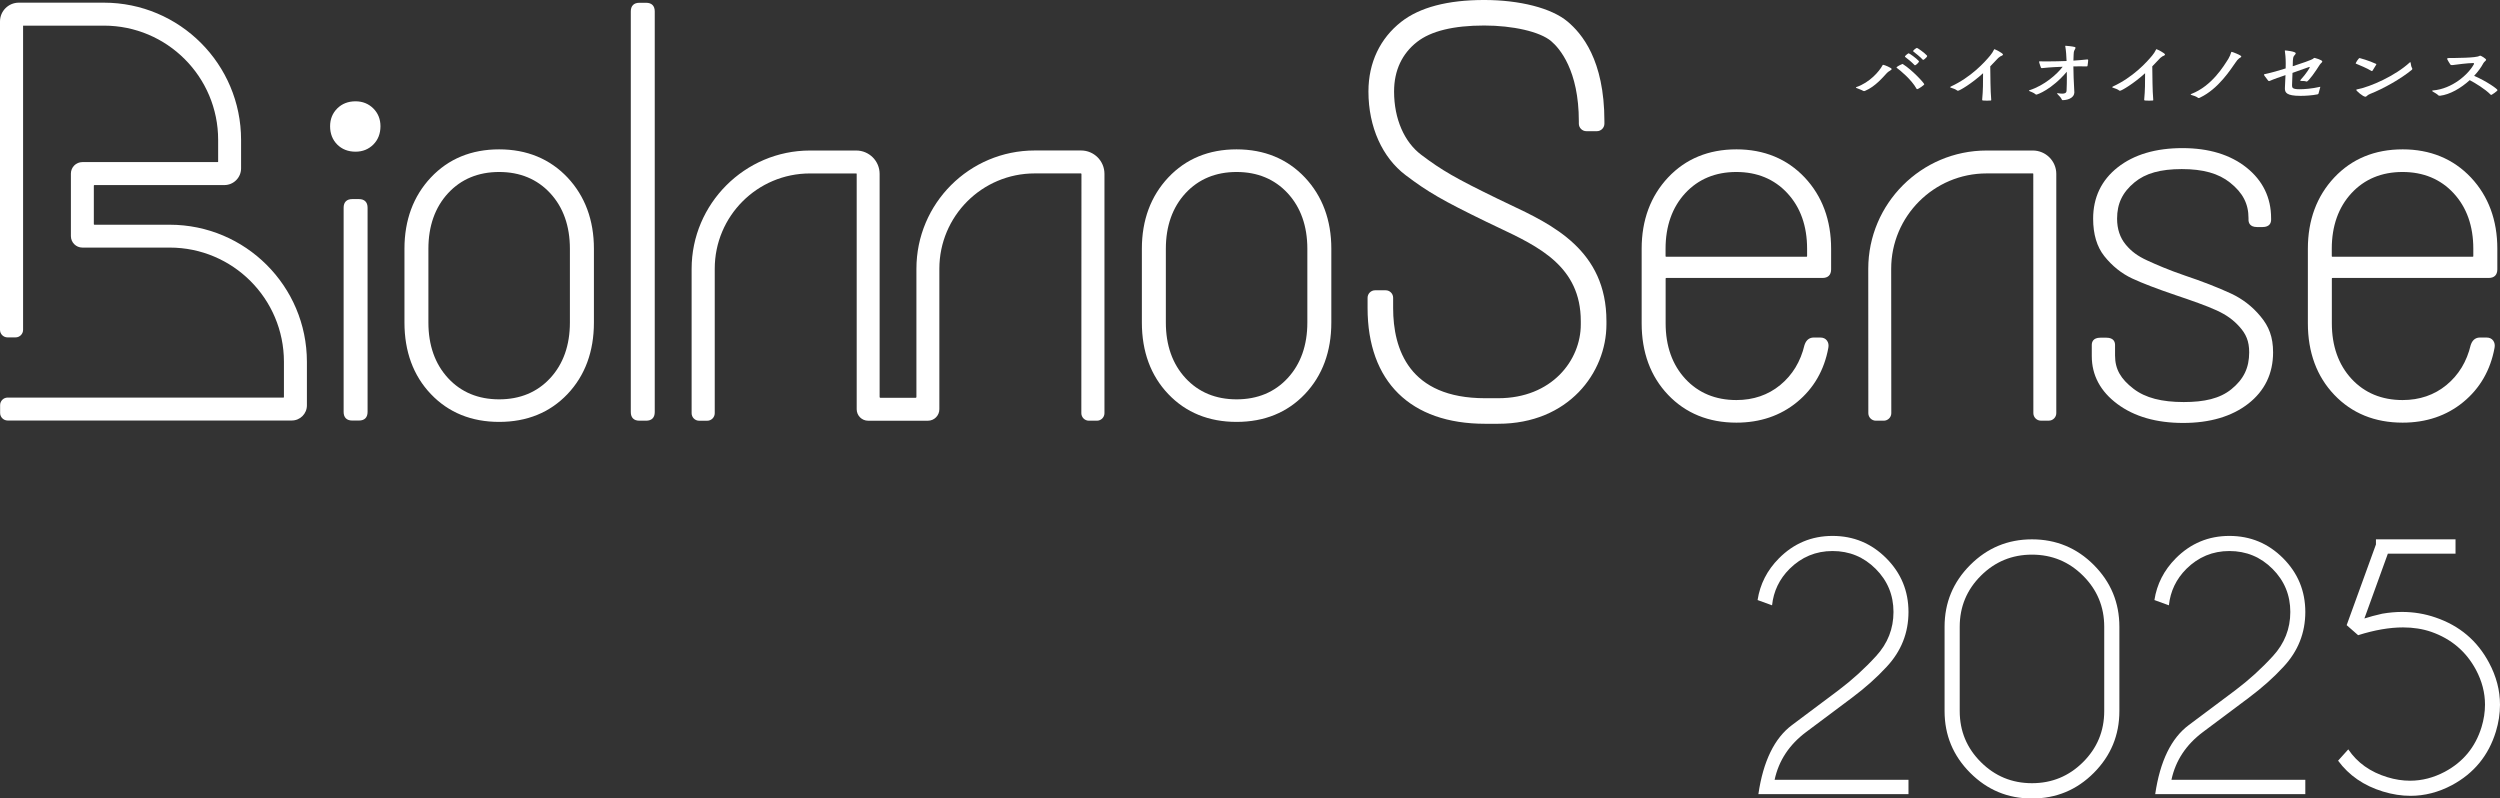
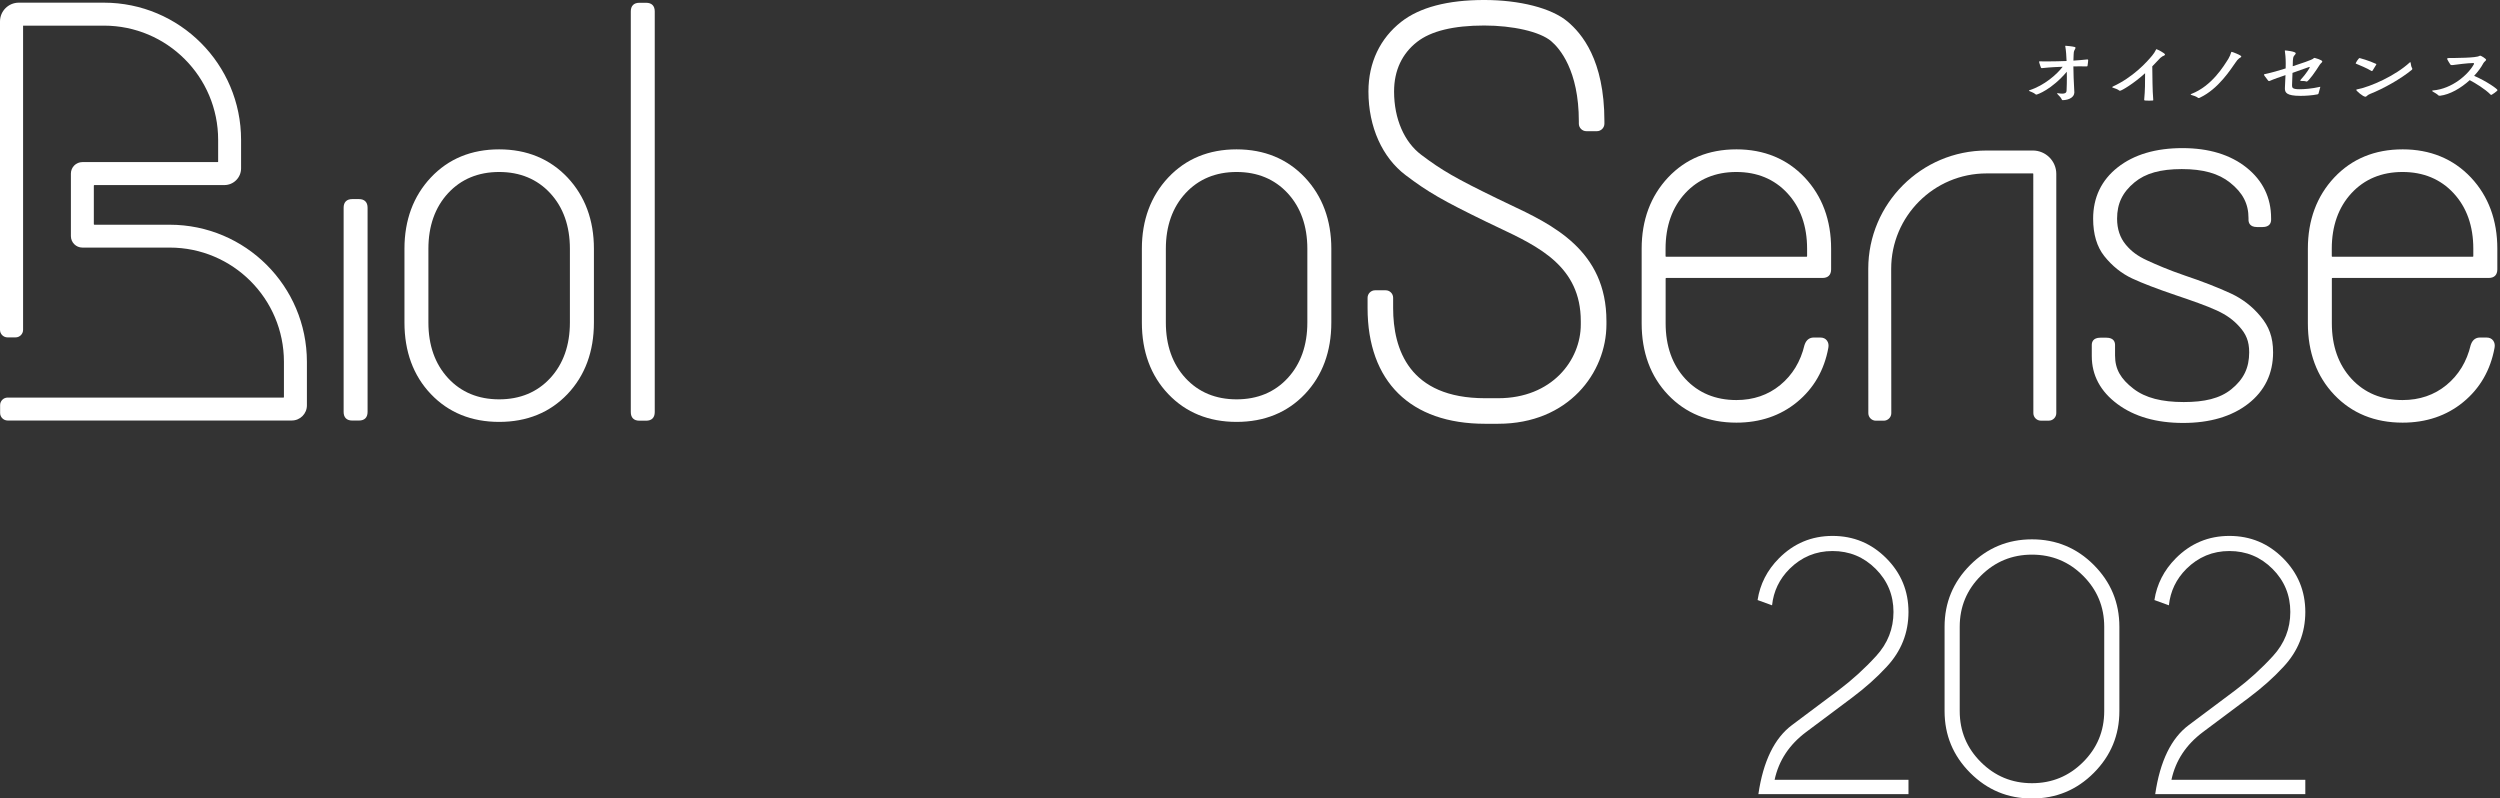
<svg xmlns="http://www.w3.org/2000/svg" id="_レイヤー_1のコピー_3" viewBox="0 0 665.03 212.41">
  <rect x="0" y="0" width="665.03" height="212.41" fill="#333333" stroke="none" />
  <defs>
    <style>.cls-1{fill:#fff;}</style>
  </defs>
  <path class="cls-1" d="M95.49,52.96h-1.79c-1.48,0-2.29.81-2.29,2.29v54.33c0,1.48.81,2.29,2.29,2.29h1.79c1.48,0,2.29-.81,2.29-2.29v-54.33c0-1.48-.82-2.29-2.29-2.29Z" />
-   <path class="cls-1" d="M94.58,26.95c-1.97,0-3.61.64-4.87,1.9s-1.9,2.85-1.9,4.73c0,1.97.64,3.61,1.9,4.87s2.9,1.9,4.87,1.9c1.88,0,3.47-.64,4.73-1.9s1.9-2.9,1.9-4.87c0-1.88-.64-3.47-1.9-4.73-1.27-1.26-2.86-1.9-4.73-1.9Z" />
  <path class="cls-1" d="M132.78,39.73c-7.39,0-13.5,2.52-18.17,7.49-4.66,4.96-7.02,11.34-7.02,18.95v19.62c0,7.73,2.36,14.14,7.03,19.04,4.67,4.91,10.78,7.4,18.17,7.4s13.5-2.49,18.17-7.4c4.66-4.91,7.03-11.31,7.03-19.04v-19.62c0-7.61-2.36-13.98-7.02-18.95-4.7-4.96-10.81-7.49-18.19-7.49ZM151.6,66.18v19.62c0,6.04-1.76,11.02-5.23,14.78h0c-3.46,3.75-8.03,5.65-13.59,5.65s-10.13-1.9-13.59-5.65c-3.47-3.76-5.23-8.73-5.23-14.78v-19.62c0-6.04,1.76-11.02,5.23-14.78,3.46-3.75,8.04-5.65,13.59-5.65s10.12,1.9,13.59,5.65c3.47,3.76,5.23,8.73,5.23,14.78Z" />
  <path class="cls-1" d="M328.94,39.73c-7.39,0-13.5,2.52-18.17,7.49-4.66,4.97-7.02,11.34-7.02,18.95v19.62c0,7.73,2.36,14.14,7.03,19.04,4.67,4.91,10.78,7.4,18.17,7.4s13.5-2.49,18.17-7.4c4.66-4.91,7.03-11.31,7.03-19.04v-19.62c0-7.61-2.36-13.98-7.02-18.95-4.69-4.96-10.8-7.49-18.19-7.49ZM347.77,66.18v19.62c0,6.04-1.76,11.02-5.23,14.78h0c-3.46,3.75-8.03,5.65-13.59,5.65s-10.13-1.9-13.59-5.65c-3.47-3.76-5.23-8.73-5.23-14.78v-19.62c0-6.04,1.76-11.02,5.23-14.78,3.47-3.75,8.04-5.65,13.59-5.65s10.12,1.9,13.59,5.65c3.46,3.76,5.23,8.73,5.23,14.78Z" />
  <path class="cls-1" d="M461.89,39.73c-7.39,0-13.5,2.52-18.17,7.49-4.66,4.97-7.02,11.34-7.02,18.95v19.82c0,7.73,2.36,14.14,7.03,19.04,4.67,4.91,10.78,7.4,18.17,7.4,6.29,0,11.73-1.84,16.15-5.48,4.43-3.64,7.23-8.5,8.31-14.42.14-.73.03-1.37-.35-1.91-.39-.55-1-.83-1.75-.83h-1.79c-.82,0-1.91.34-2.45,1.99-1.04,4.4-3.21,7.98-6.45,10.64-3.23,2.66-7.16,4-11.67,4-5.55,0-10.13-1.9-13.59-5.65-3.47-3.76-5.23-8.73-5.23-14.78v-11.83c0-.2.01-.22.22-.22h41.51c1.48,0,2.29-.81,2.29-2.29v-5.48c0-7.61-2.36-13.98-7.02-18.95-4.7-4.97-10.81-7.49-18.19-7.49ZM480.71,66.18v1.9c0,.2-.01.22-.21.22h-37.22c-.2,0-.22-.01-.22-.22v-1.9c0-6.04,1.76-11.02,5.23-14.78,3.47-3.75,8.04-5.65,13.59-5.65s10.12,1.9,13.59,5.65c3.48,3.76,5.24,8.73,5.24,14.78Z" />
  <path class="cls-1" d="M639.11,39.73c-7.39,0-13.5,2.52-18.17,7.49-4.66,4.97-7.02,11.34-7.02,18.95v19.82c0,7.73,2.36,14.14,7.03,19.04,4.67,4.91,10.78,7.4,18.17,7.4,6.29,0,11.73-1.84,16.15-5.48,4.43-3.64,7.23-8.5,8.31-14.42.14-.73.03-1.37-.35-1.91-.39-.55-1-.83-1.75-.83h-1.79c-.82,0-1.91.34-2.45,1.99-1.04,4.4-3.21,7.98-6.45,10.64-3.23,2.66-7.16,4-11.67,4-5.55,0-10.13-1.9-13.59-5.65-3.47-3.76-5.23-8.73-5.23-14.78v-11.83c0-.2.01-.22.22-.22h41.51c1.48,0,2.29-.81,2.29-2.29v-5.48c0-7.61-2.36-13.98-7.02-18.95-4.7-4.97-10.81-7.49-18.19-7.49ZM657.93,66.18v1.9c0,.2-.01.22-.21.22h-37.22c-.2,0-.22-.01-.22-.22v-1.9c0-6.04,1.76-11.02,5.23-14.78,3.47-3.75,8.04-5.65,13.59-5.65s10.12,1.9,13.59,5.65c3.48,3.76,5.24,8.73,5.24,14.78Z" />
  <path class="cls-1" d="M593.47,78.08c-3.46-1.6-7.69-3.25-12.21-4.76-4.42-1.51-7.71-2.95-10.08-4.04-2.52-1.15-4.22-2.41-5.71-4.21-1.53-1.85-2.3-4.17-2.3-6.89,0-4.03,1.43-7.02,4.65-9.68,2.91-2.4,6.9-3.52,12.56-3.52s9.76,1.14,12.84,3.6c3.4,2.71,4.91,5.63,4.91,9.46v.43c0,.72.3,1.93,2.29,1.93h1.43c1.99,0,2.29-1.21,2.29-1.93v-.43c0-5.46-2.2-9.99-6.54-13.46-4.31-3.44-10.04-5.18-17.04-5.18-7.12,0-12.91,1.72-17.22,5.11-4.34,3.42-6.54,8.02-6.54,13.67,0,4.12,1,7.47,2.96,9.94,2.09,2.63,4.59,4.63,7.43,5.96,2.72,1.27,6.52,2.72,11.6,4.45,4.08,1.37,8.23,2.82,10.89,4.05,2.63,1.22,4.39,2.49,6.07,4.36,1.7,1.9,2.56,3.78,2.56,6.78,0,4.13-1.46,7.16-4.74,9.82-3.07,2.49-7.21,3.41-12.66,3.41-5.83,0-10.2-1.09-13.38-3.54-3.39-2.61-4.9-5.19-4.9-8.83v-2.82c0-.72-.3-1.93-2.29-1.93h-1.61c-1.99,0-2.29,1.21-2.29,1.93v2.97c0,5.09,2.29,9.39,6.82,12.75,4.48,3.33,10.36,5.03,17.48,5.03s12.94-1.72,17.3-5.1c4.4-3.42,6.63-8.02,6.63-13.68,0-4.1-1.12-6.92-3.34-9.57-2.17-2.63-4.82-4.67-7.86-6.08Z" />
  <path class="cls-1" d="M171.88.74h-1.79c-1.48,0-2.29.81-2.29,2.29v106.59c0,1.48.81,2.29,2.29,2.29h1.79c1.48,0,2.29-.81,2.29-2.29V3.03c0-1.47-.81-2.29-2.29-2.29Z" />
  <path class="cls-1" d="M547,46.26c0-3.43-2.81-6.22-6.24-6.22h-12.31c-17.35,0-31.47,14.12-31.47,31.47l.02,38.4c0,1.1.9,2,2,2h2.1c1.1,0,2.01-.9,2.01-2l-.03-38.41c0-13.99,11.38-25.37,25.37-25.37h12.31c.07,0,.12.06.12.12l.02,63.65c0,1.1.9,2,2,2h2.1c1.1,0,2-.9,2-2v-63.64Z" />
-   <path class="cls-1" d="M293.8,46.25c0-3.44-2.79-6.22-6.22-6.22h-12.33c-17.38,0-31.47,14.09-31.47,31.47v34.12c0,.11-.09.2-.2.2h-9.39c-.11,0-.2-.09-.2-.2v-59.36c0-3.44-2.79-6.22-6.22-6.22h-12.31c-17.32,0-31.48,14.17-31.48,31.48v38.4c0,1.1.9,2,2,2h2.15c1.1,0,2-.9,2-2v-38.45c0-13.99,11.34-25.33,25.33-25.33h12.31c.07,0,.12.06.12.12v62.61c0,1.68,1.37,3.05,3.05,3.05h15.89c1.68,0,3.05-1.37,3.05-3.05v-37.37c0-14.01,11.36-25.37,25.37-25.37h12.31c.05.05.07.07.12.12l-.03,63.66c0,1.1.9,2,2,2h2.15c1.1,0,2-.9,2-2v-63.66h0Z" />
  <path class="cls-1" d="M45.13,59.78h-20.01c-.09,0-.16-.07-.16-.16v-10.23c0-.09.07-.16.16-.16h34.57c2.45,0,4.44-1.99,4.44-4.44v-7.57C64.13,17.06,47.79.71,27.62.71H5C2.24.71,0,2.95,0,5.71v82.04c0,1.1.9,2,2,2h2.14c1.1,0,2-.9,2-2V6.82h21.5c16.79,0,30.39,13.61,30.39,30.39v5.79c0,.07-.06.12-.12.12H21.91c-1.68,0-3.05,1.37-3.05,3.05v16.64c0,1.68,1.37,3.05,3.05,3.05h23.23c16.79,0,30.39,13.61,30.39,30.39v9.39c0,.07-.06.12-.12.12H2.03c-1.1,0-2,.9-2,2v2.1c0,1.1.9,2,2,2h75.59c2.22,0,4.02-1.8,4.02-4.02v-11.6c-.01-20.12-16.35-36.46-36.51-36.46Z" />
  <path class="cls-1" d="M476.7,192.87c4.67-3.49,8.8-6.58,12.38-9.27,3.58-2.7,6.92-5.72,9.99-9.08,3.08-3.36,4.62-7.27,4.62-11.73,0-4.49-1.58-8.31-4.74-11.47s-6.99-4.74-11.47-4.74c-4.43,0-8.24,1.58-11.43,4.74-2.71,2.71-4.26,5.94-4.66,9.7l-3.85-1.4c.65-4.23,2.54-7.93,5.67-11.09,3.95-3.98,8.71-5.97,14.27-5.97,5.59,0,10.35,1.98,14.29,5.93,3.94,3.95,5.91,8.72,5.91,14.31,0,5.56-1.93,10.42-5.8,14.57-2.62,2.85-5.73,5.62-9.32,8.3-3.58,2.68-7.62,5.7-12.11,9.06s-7.28,7.59-8.38,12.7h35.61v3.81h-39.93c1.29-8.77,4.28-14.89,8.95-18.37Z" />
  <path class="cls-1" d="M563.78,189.16c0,6.41-2.27,11.88-6.8,16.43-4.53,4.55-10.01,6.82-16.45,6.82s-11.88-2.27-16.43-6.82c-4.54-4.54-6.82-10.02-6.82-16.43v-22.44c0-6.41,2.27-11.88,6.82-16.43s10.02-6.82,16.43-6.82,11.92,2.27,16.45,6.82,6.8,10.02,6.8,16.43v22.44ZM559.75,166.72c0-5.31-1.88-9.83-5.63-13.57s-8.29-5.61-13.59-5.61-9.84,1.87-13.59,5.61-5.63,8.26-5.63,13.57v22.44c0,5.31,1.88,9.83,5.63,13.57s8.29,5.61,13.59,5.61,9.84-1.87,13.59-5.61,5.63-8.26,5.63-13.57v-22.44Z" />
  <path class="cls-1" d="M582.25,192.87c4.67-3.49,8.8-6.58,12.39-9.27,3.58-2.7,6.92-5.72,9.99-9.08,3.08-3.36,4.62-7.27,4.62-11.73,0-4.49-1.58-8.31-4.74-11.47s-6.99-4.74-11.47-4.74c-4.43,0-8.24,1.58-11.43,4.74-2.71,2.71-4.26,5.94-4.66,9.7l-3.85-1.4c.65-4.23,2.54-7.93,5.67-11.09,3.95-3.98,8.71-5.97,14.27-5.97,5.59,0,10.35,1.98,14.29,5.93,3.94,3.95,5.91,8.72,5.91,14.31,0,5.56-1.93,10.42-5.8,14.57-2.62,2.85-5.73,5.62-9.32,8.3-3.58,2.68-7.62,5.7-12.11,9.06s-7.28,7.59-8.38,12.7h35.61v3.81h-39.93c1.29-8.77,4.27-14.89,8.94-18.37Z" />
-   <path class="cls-1" d="M628.96,164.52c1.41-.45,2.99-.88,4.74-1.27,1.81-.31,3.56-.47,5.25-.47,3.1,0,6.08.49,8.93,1.48,6.38,2.17,11.12,6.18,14.23,12.03,1.95,3.64,2.92,7.37,2.92,11.18,0,2.37-.37,4.76-1.1,7.16-1.95,6.35-5.84,11.09-11.69,14.23-3.56,1.89-7.23,2.84-11.01,2.84-2.4,0-4.84-.38-7.33-1.14-5.08-1.55-9.06-4.29-11.94-8.21l2.71-3.01c2.4,3.56,5.87,6.03,10.42,7.41,2.03.62,4.04.93,6.01.93,3.16,0,6.24-.79,9.23-2.37,4.88-2.6,8.14-6.55,9.78-11.86.62-2.03.93-4.04.93-6.01,0-3.16-.8-6.25-2.41-9.27-2.6-4.85-6.55-8.21-11.86-10.08-2.29-.79-4.8-1.19-7.54-1.19-3.58,0-7.57.69-11.94,2.07l-3.05-2.67,7.79-21.47v-1.36h21.17v3.81h-18l-6.24,17.24Z" />
-   <path class="cls-1" d="M501.95,19.41c-.99,1.06-3.12,3.63-5.76,4.73-.12.06-.24.09-.36.09-.08,0-.14-.02-.2-.06-.48-.28-1.45-.61-1.79-.76-.08-.04-.14-.09-.14-.15,0-.04.02-.06.08-.08,3.61-1.23,6.14-4.22,6.97-5.77.06-.13.12-.17.18-.17.32,0,2.28.82,2.28,1.12-.01.31-.84.57-1.26,1.05ZM509.95,23.72c-.04,0-.08-.04-.12-.1-1.35-2.45-4.39-4.94-5.22-5.53-.06-.04-.1-.09-.1-.17,0-.04.02-.08.06-.09.3-.27,1.41-.82,1.51-.82.04,0,.08.02.16.08,2.44,1.54,5.64,5.02,5.64,5.34,0,.17-1.53,1.29-1.93,1.29ZM509.22,17.24c-.56-.61-1.89-1.71-2.42-2.09-.06-.04-.06-.08-.06-.13,0-.06.02-.1.06-.13.1-.15.6-.55.77-.65.06-.04.12-.06.16-.06.2,0,1.95,1.25,2.68,2.03.04.06.06.09.06.13,0,.27-.83,1.03-1.05,1.03-.08.01-.14-.05-.2-.13ZM511.6,15.93c-.08,0-.14-.06-.2-.13-.56-.63-1.89-1.69-2.42-2.09-.06-.04-.06-.08-.06-.13,0-.21.83-.84,1.01-.84.14,0,1.99,1.27,2.66,2.03.04.04.06.08.06.13s-.04.13-.1.25c-.15.17-.75.78-.95.78Z" />
-   <path class="cls-1" d="M529.7,26.61c0,.1-.08.13-.18.13-.22.02-.58.04-.93.04-.44,0-.87-.02-1.09-.04-.16,0-.22-.08-.22-.21.24-2.45.24-4.69.24-7.05-3,2.74-6.26,4.67-6.69,4.67-.06,0-.12-.02-.18-.06-.44-.36-1.17-.59-1.63-.74-.18-.04-.24-.09-.24-.15,0-.08.08-.13.18-.19,5.32-2.45,8.92-6.38,10.45-8.23.42-.49.75-1.04.99-1.52.04-.11.06-.17.14-.17.16,0,2.28,1.04,2.28,1.42,0,.25-.52.38-.69.48-.5.32-.64.49-1.03.91-.42.46-.99,1.06-1.67,1.75.06,2.94.02,6.06.26,8.91v.05h.01Z" />
  <path class="cls-1" d="M551.78,24.69c0,.89-.99,1.9-3.08,1.96-.12,0-.22-.09-.28-.25-.12-.42-.75-.95-1.17-1.44-.02-.04-.04-.08-.04-.1,0-.04.04-.06.14-.06h.1c.44.08.83.11,1.15.11.7,0,1.11-.21,1.13-.8.06-1.18.08-2.39.08-3.5,0-.55-.02-1.06-.02-1.52-4.03,4.75-7.84,6.08-8.12,6.08-.06,0-.12-.02-.18-.08-.5-.46-1.35-.7-1.67-.87-.06-.04-.1-.08-.1-.11s.04-.08.12-.1c3.97-1.27,7.33-4.24,8.86-6.25-1.17.04-3.12.11-5.48.36h-.06c-.1,0-.2-.02-.24-.11,0,0-.5-1.33-.5-1.58,0-.11.08-.11.22-.11.64.02,1.29.02,1.89.02,1.93,0,3.59-.06,4.53-.09.2,0,.42-.02.67-.02-.04-1.18-.14-2.77-.34-3.89,0-.04-.02-.08-.02-.1,0-.06.06-.06.14-.06.4.02,1.75.15,2.38.32.16.04.22.13.22.23,0,.15-.14.36-.24.55-.22.36-.24.74-.26,1.2l-.06,1.65c1.09-.08,2.36-.17,3.73-.32.1,0,.2.08.2.17,0,.28-.12,1.23-.18,1.56-.02.1-.14.13-.22.13-.64-.02-1.27-.02-1.87-.02-.58,0-1.15,0-1.67.02,0,1.5.1,4.22.26,6.95v.07h-.02Z" />
  <path class="cls-1" d="M572.8,26.61c0,.1-.08.13-.18.13-.22.02-.58.04-.93.04-.44,0-.87-.02-1.09-.04-.16,0-.22-.08-.22-.21.24-2.45.24-4.69.24-7.05-3,2.74-6.26,4.67-6.69,4.67-.06,0-.12-.02-.18-.06-.44-.36-1.17-.59-1.63-.74-.18-.04-.24-.09-.24-.15,0-.08.08-.13.18-.19,5.32-2.45,8.92-6.38,10.45-8.23.42-.49.75-1.04.99-1.52.04-.11.06-.17.14-.17.16,0,2.28,1.04,2.28,1.42,0,.25-.52.38-.69.48-.5.32-.64.49-1.03.91-.42.46-.99,1.06-1.67,1.75.06,2.94.02,6.06.26,8.91v.05h.01Z" />
  <path class="cls-1" d="M584.89,26.08c-.08,0-.16-.02-.22-.08-.42-.34-1.23-.59-1.69-.72-.16-.06-.24-.11-.24-.15,0-.06.1-.11.2-.15,5.44-2.11,8.6-7.39,9.85-9.37.32-.53.56-1.12.71-1.63.04-.11.06-.19.16-.19.16,0,2.56.91,2.56,1.23,0,.21-.46.4-.6.51-.44.36-.56.57-.89,1.03-1.31,1.84-4.57,7.07-9.49,9.4-.13.08-.25.12-.35.12Z" />
  <path class="cls-1" d="M617.15,23.08c.04,0,.08.02.08.06,0,.02-.02.04-.02.06-.04.25-.34,1.16-.44,1.63,0,.11-.14.25-.28.27-1.49.29-3.18.4-4.53.4-3.79,0-4.15-.91-4.15-1.99,0-.17,0-.34.02-.53.06-.8.1-1.9.14-3-1.35.46-3.12,1.06-4.19,1.54-.06.02-.12.04-.16.04-.1,0-.2-.04-.26-.11-.95-1.22-1.11-1.44-1.11-1.58,0-.1.08-.13.18-.15,2.05-.44,3.63-.91,5.58-1.52.02-.48.02-.93.02-1.35,0-1.44-.14-2.75-.22-3.21-.02-.06-.02-.1-.02-.13,0-.06.04-.09.16-.09.04,0,2.74.25,2.74.76,0,.17-.22.42-.44.67-.22.23-.3.78-.32,1.27l-.04,1.5c2.07-.67,5.12-1.69,5.46-2.03.16-.15.22-.19.32-.19.04,0,2.09.51,2.09.97,0,.21-.4.44-.68.85-1.03,1.67-3,4.48-3.49,4.48-.06,0-.14-.02-.22-.06-.24-.09-.54-.09-.83-.09-.18,0-.34,0-.48-.04-.12-.02-.18-.06-.18-.11,0-.04.04-.09.1-.15,1.55-1.69,2.44-3.23,2.44-3.31s-.04-.13-.12-.13c-.02,0-.06.02-.08.02-.6.23-2.9,1.04-4.39,1.56-.06,1.29-.1,2.56-.12,3.31,0,.65.1,1.04,2.05,1.04,1.21,0,3.26-.15,5.34-.63h.05v-.03Z" />
  <path class="cls-1" d="M630.93,18.9c-.04,0-.06,0-.08-.02-1.19-.74-3.32-1.61-4.03-1.9-.12-.04-.18-.08-.18-.13,0-.11.76-1.41,1.05-1.41.06,0,2.46.66,4.39,1.56.04.02.06.06.06.09,0,.06-.04.13-.06.15-.14.28-.77,1.29-.97,1.58-.06.06-.14.08-.18.08ZM629.23,25.73c-.68,0-2.44-1.6-2.44-1.8,0-.1.14-.15.28-.17,3.5-.67,10.09-3.59,13.94-7.14.06-.06.1-.1.14-.1.06,0,.08.08.12.23.08.46.12.97.38,1.37.04.06.06.13.06.19,0,.1-.06.19-.14.27-2.88,2.37-7.55,5.02-11.08,6.4-.85.32-.91.75-1.26.75Z" />
  <path class="cls-1" d="M649.07,25.47c-.34,0-.38-.04-.46-.13-.38-.4-1.11-.74-1.45-.97-.12-.1-.18-.15-.18-.21s.08-.08.22-.1c5.04-.42,9.37-4.18,10.9-7.01.02-.04.02-.08.02-.11,0-.09-.06-.17-.18-.17-1.49,0-4.61.42-5.26.51-.14.02-.28.04-.42.04-.18,0-.34-.04-.42-.13-.36-.49-.56-.93-.81-1.35-.04-.06-.06-.11-.06-.17,0-.13.14-.23.26-.23,1.99-.02,7.41-.02,8.28-.55.12-.06.18-.09.24-.09.24,0,1.59.82,1.59,1.1,0,.25-.5.48-.73.91-.6,1.12-1.45,2.28-2.46,3.36,3.32,1.44,6.22,3.5,6.22,3.8,0,.25-1.55,1.29-1.69,1.29-.04,0-.08-.02-.12-.06-1.55-1.58-4.17-3.13-5.58-3.88-2.35,2.13-5.25,3.83-7.91,4.15Z" />
  <path class="cls-1" d="M398.55,112.73h-3.5c-19.86,0-31.26-11.23-31.26-30.8v-2.71c0-1.1.9-2,2-2h2.81c1.1,0,1.99.89,1.99,1.99v2.72c0,10.95,4.24,24,24.46,24h3.5c14.27,0,21.96-10.1,21.96-19.61v-.9c0-14.53-11.18-19.82-22-24.93-1.05-.5-2.08-.98-3.08-1.47-11.74-5.71-15.56-7.92-21.51-12.42-6.17-4.66-9.9-12.77-9.9-22.25,0-7.75,3.14-14.15,8.69-18.52,4.93-3.87,12.36-5.83,22.09-5.83,9.36,0,17.91,2.11,22.24,5.78,3.64,3.09,9.75,10.05,9.75,26.48v.64c0,1.1-.9,2-2,2h-2.8c-1.1,0-2-.9-2-2v-.64c0-13.58-5.14-19.42-7.35-21.3-3.02-2.57-10.29-4.17-17.83-4.17-8.17,0-14.18,1.47-17.88,4.38-3.91,3.07-6.09,7.5-6.09,13.17,0,7.33,2.75,13.46,7.2,16.82,5.52,4.17,9.14,6.26,20.39,11.73.98.48,1.99.95,3.01,1.44,11.54,5.45,25.89,12.24,25.89,31.08v.9c-.01,12.82-10.1,26.42-28.78,26.42Z" />
</svg>